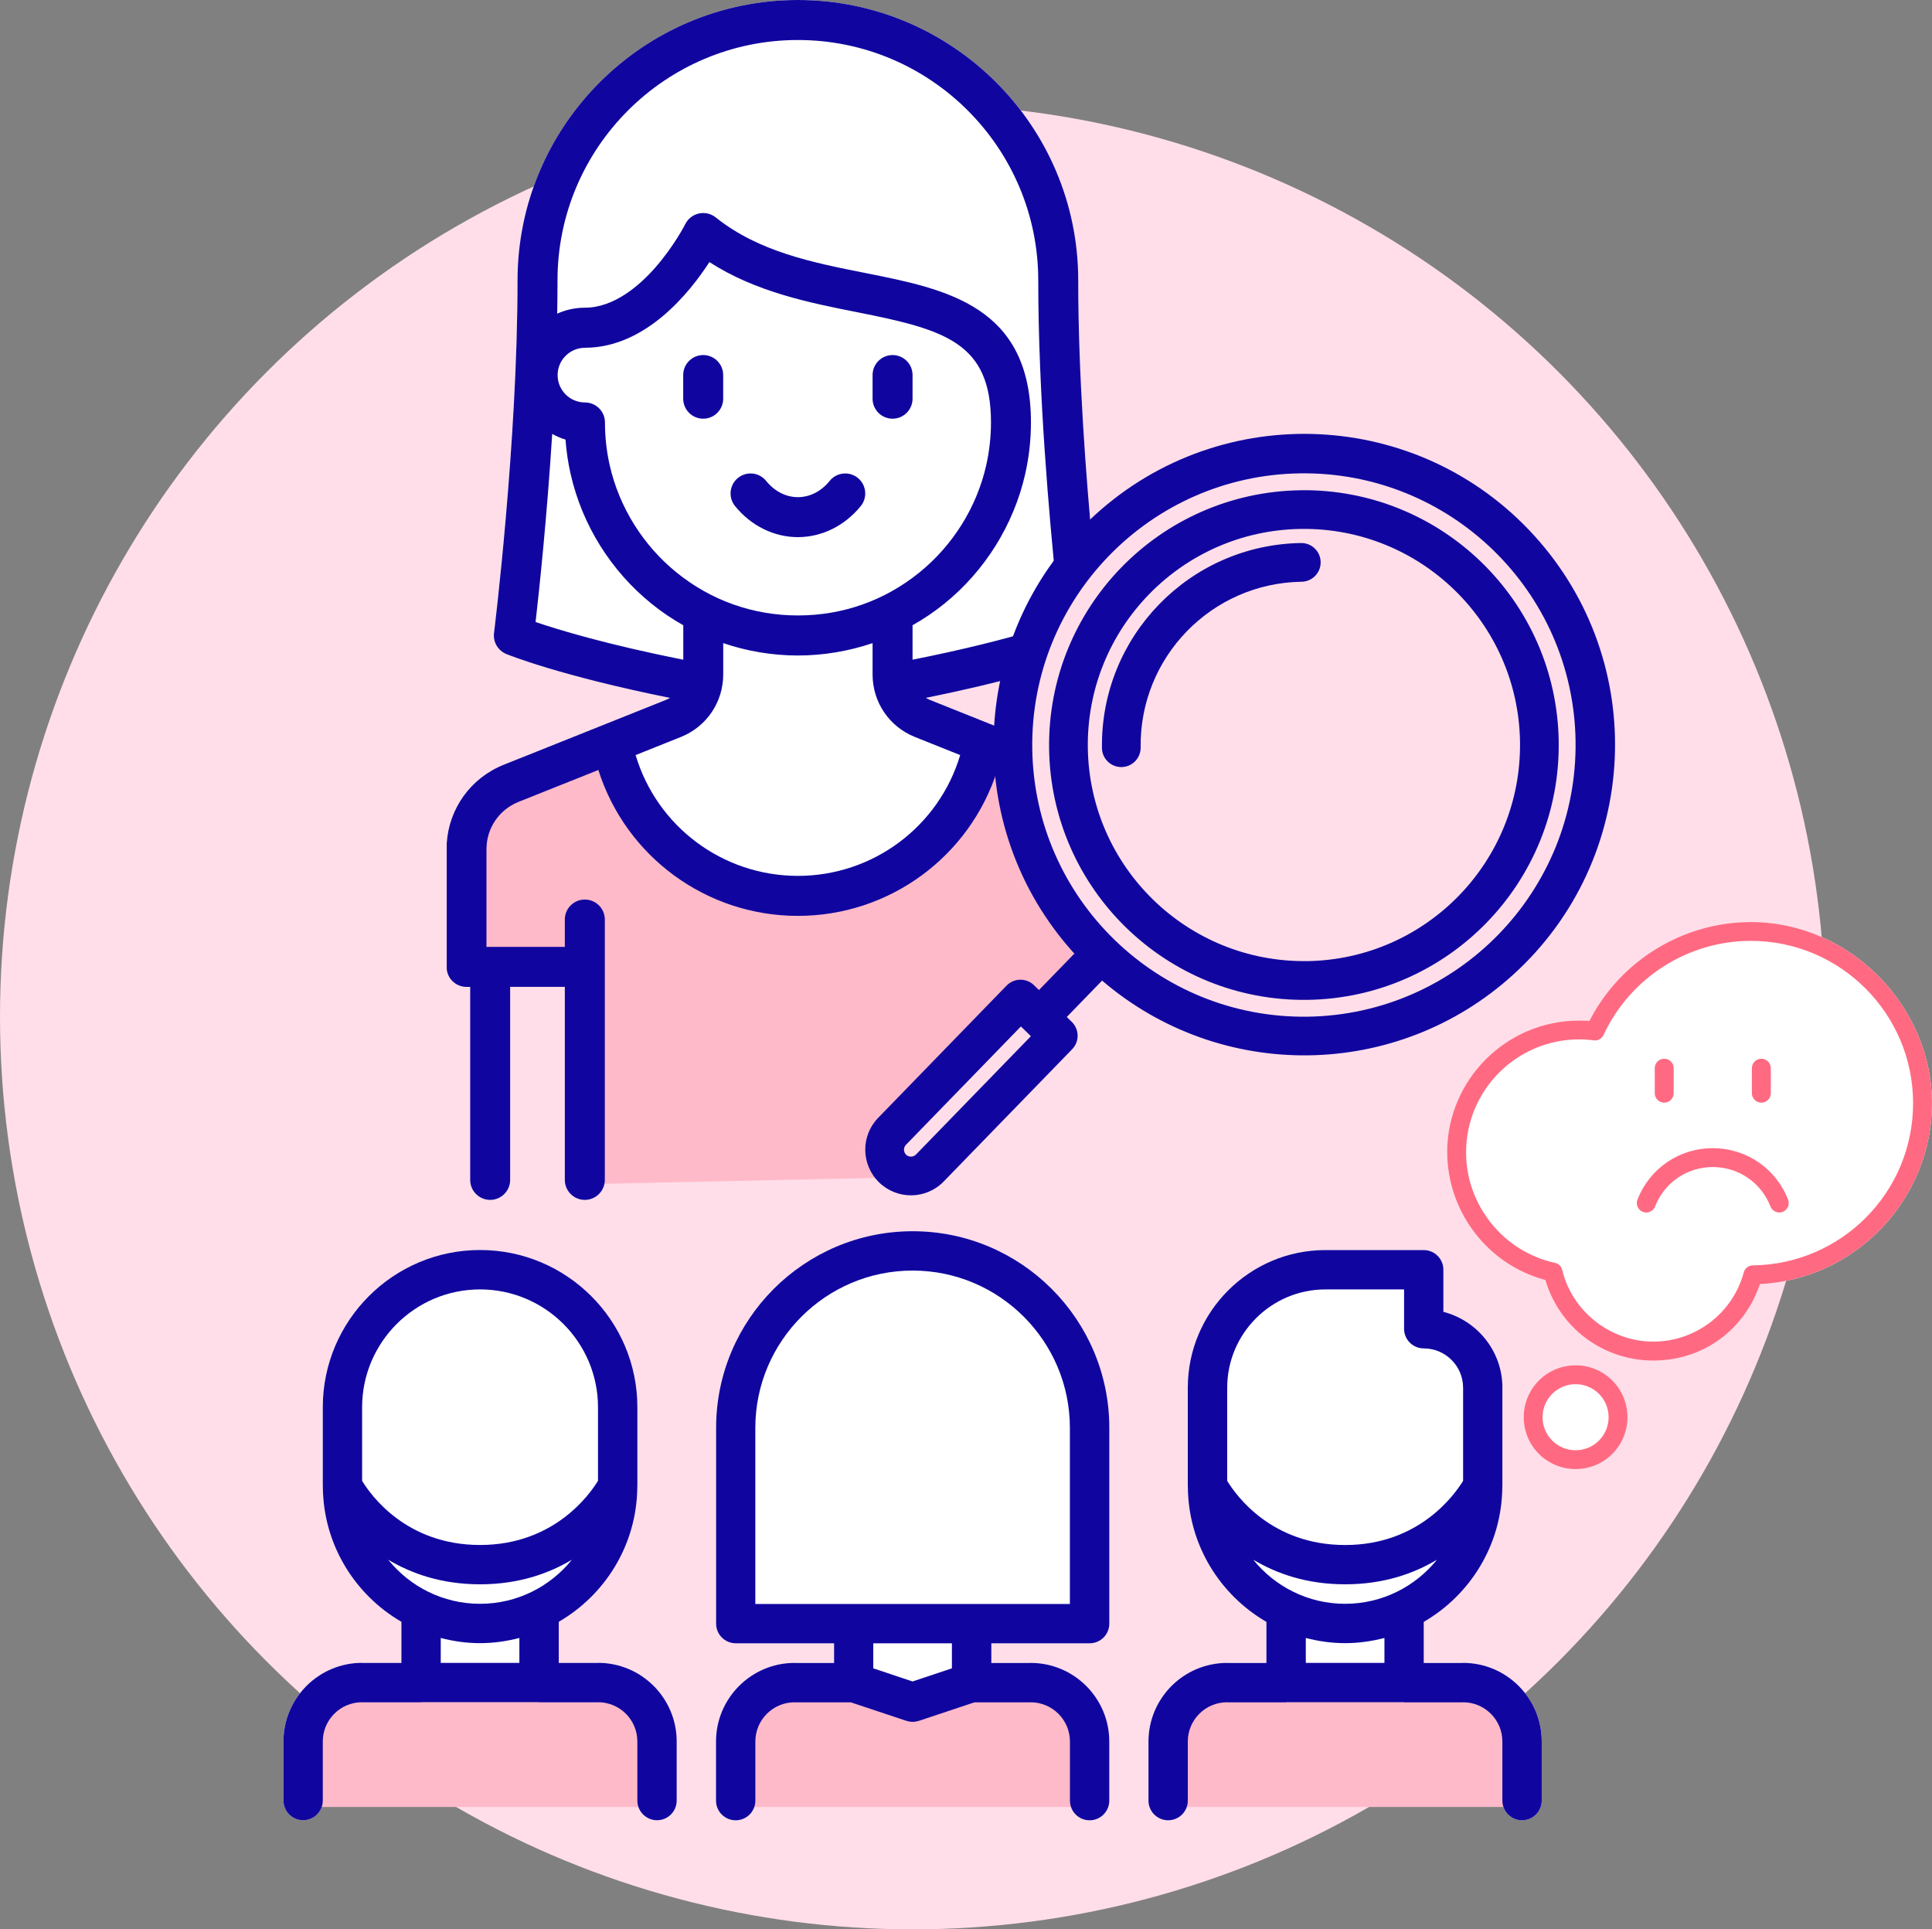
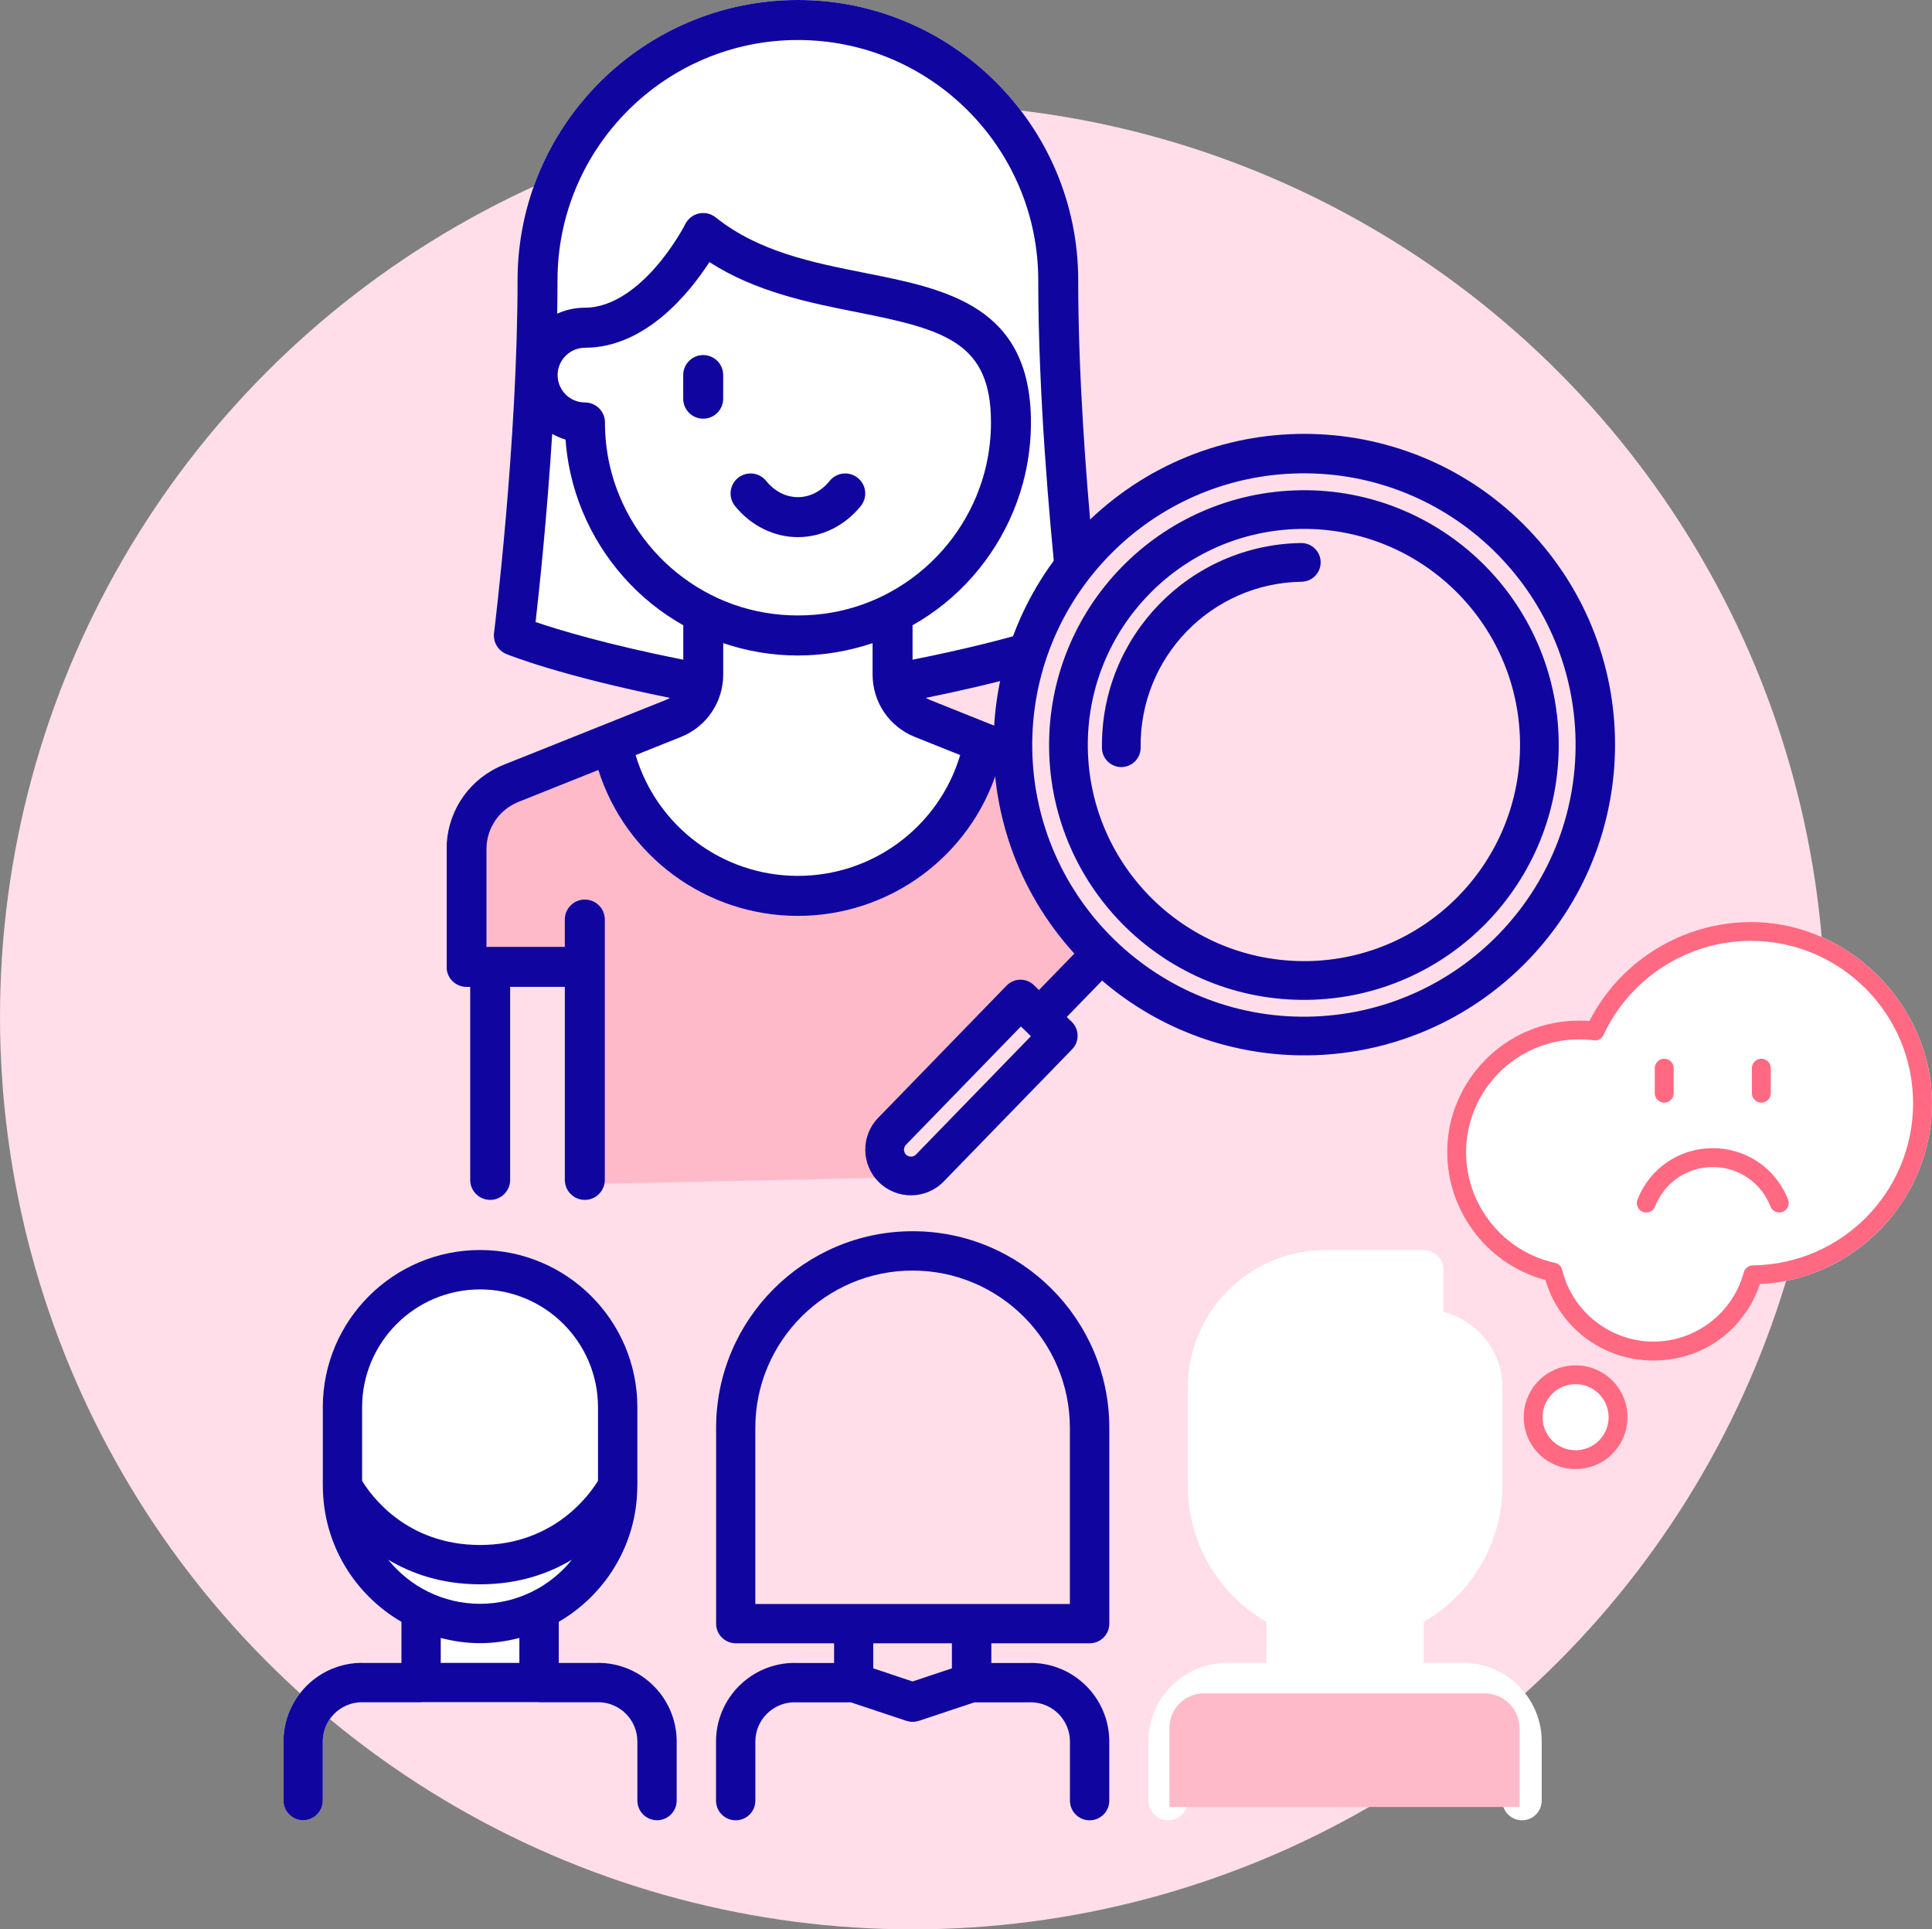
<svg xmlns="http://www.w3.org/2000/svg" id="Ebene_2" data-name="Ebene 2" viewBox="0 0 557.76 556.96">
  <rect x="0" y="0" width="557.76" height="556.96" fill="#808080" stroke="none" />
  <defs>
    <style>      .cls-1 {        fill: #10069f;      }      .cls-2 {        fill: #fff;      }      .cls-3 {        fill: #ff6a82;      }      .cls-4 {        fill: #ffbac9;      }      .cls-5 {        fill: #ffdee9;      }    </style>
  </defs>
  <g id="Ebene_1-2" data-name="Ebene 1">
    <g>
      <circle class="cls-5" cx="263.46" cy="293.51" r="263.46" />
      <path class="cls-2" d="M268.42,202.02c-.4-.16-.78-.35-1.14-.56,11.32-2.28,20.48-4.51,27.62-6.45-.14-.55-.2-1.15-.18-1.81.17-4.03,2.49-10.85,2.49-10.85l7.76-12.98s6.01-8.24,10.51-11.01c-1.92-20.26-4.2-50.09-4.2-77.43C311.29,36.31,274.98,0,230.35,0s-80.94,36.31-80.94,80.95c0,46.91-6.72,101.24-6.79,101.79-.32,2.59,1.13,5.07,3.54,6.06.66.27,15.52,6.28,47.26,12.67-.36.21-.74.4-1.14.56l-46.86,18.74c-9.48,3.79-15.79,12.56-16.45,22.63v36.4c.15,1.28.7,2.49,1.63,3.41,1.08,1.08,2.55,1.69,4.08,1.69h1.06v55.72c0,3.19,2.59,5.77,5.77,5.77s5.77-2.59,5.77-5.77v-55.73h15.78v55.73c0,3.19,2.59,5.77,5.77,5.77s5.78-2.59,5.78-5.77v-75.17c0-3.19-2.59-5.77-5.78-5.77s-5.77,2.59-5.77,5.77v7.89h-22.62v-28.18c0-6.06,3.63-11.42,9.26-13.67l23.04-9.21c7.91,24.96,31.13,42.12,57.6,42.12s49.69-17.16,57.6-42.12l2.83,1.13c-.88-4.28-.87-8.61.76-12.13l-23.12-9.25Z" />
      <g>
        <path class="cls-2" d="M422.38,480.05c-.06,0-.11.03-.16.03h-11.19v-11.87c13.43-7.79,22.52-22.24,22.68-38.81,0-.03,0-.07,0-.11,0-.1.02-.19.02-.3h0v-28.33s.01-.04.01-.06c0-10.55-7.27-19.37-17.04-21.9v-12.15c0-3.14-2.54-5.68-5.68-5.68h-28.38c-21.89,0-39.71,17.81-39.73,39.7h0v28.41h0c0,.11.02.2.02.31,0,.04,0,.07,0,.11.16,16.57,9.25,31.02,22.68,38.81v11.87h-11.19c-.06,0-.11-.03-.16-.03-12.52,0-22.7,10.18-22.7,22.7v17.05c0,3.14,2.54,5.68,5.68,5.68s5.68-2.54,5.68-5.68v-17.06c0-6.22,5.03-11.27,11.24-11.33.04,0,.07.02.11.02h17.03c.07,0,.12-.04.19-.04h33.67c.07,0,.12.04.19.04h17.03s.07-.02.11-.02c6.21.06,11.24,5.11,11.24,11.33v17.06c0,3.14,2.54,5.68,5.68,5.68s5.68-2.54,5.68-5.68v-17.06c0-12.52-10.18-22.7-22.7-22.7Z" />
        <path class="cls-2" d="M87.51,525.47c3.14,0,5.68-2.54,5.68-5.68v-17.06c0-6.22,5.03-11.27,11.24-11.33.04,0,.07.02.11.02h17.03c.07,0,.12-.04.19-.04h33.67c.07,0,.12.04.19.04h17.03s.07-.02.11-.02c6.21.06,11.24,5.11,11.24,11.33v17.06c0,3.14,2.54,5.68,5.68,5.68s5.68-2.54,5.68-5.68v-17.06c0-12.52-10.18-22.7-22.7-22.7-.06,0-.11.03-.16.03h-11.19v-11.87c13.43-7.79,22.52-22.24,22.68-38.81,0-.03,0-.07,0-.11,0-.1.02-.19.02-.3h0v-22.74c0-25.02-20.37-45.38-45.41-45.38s-45.41,20.36-45.41,45.38v22.73h0c0,.11.02.2.02.31,0,.04,0,.07,0,.11.16,16.56,9.25,31.01,22.68,38.81v11.87h-11.19c-.06,0-.11-.03-.16-.03-12.52,0-22.7,10.18-22.7,22.7v17.06c0,3.14,2.54,5.68,5.68,5.68Z" />
-         <path class="cls-2" d="M229.57,480.08c-.06,0-.11-.03-.16-.03-12.52,0-22.7,10.18-22.7,22.7v17.06c0,3.14,2.54,5.68,5.68,5.68s5.68-2.54,5.68-5.68v-17.06c0-6.22,5.03-11.27,11.24-11.33.04,0,.07.02.11.02h16.23l16.03,5.34s.02,0,.03,0c.57.18,1.16.29,1.77.29s1.2-.11,1.77-.29c.01,0,.02,0,.03,0l16.03-5.34h16.23s.07-.02.11-.02c6.21.06,11.24,5.11,11.24,11.33v17.06c0,3.14,2.54,5.68,5.68,5.68s5.68-2.54,5.68-5.68v-17.06c0-12.52-10.18-22.7-22.7-22.7-.06,0-.11.03-.16.03h-11.19v-5.69h28.38c3.14,0,5.68-2.54,5.68-5.68v-56.52c0-31.3-25.46-56.76-56.76-56.76s-56.76,25.46-56.76,56.76v56.52c0,3.14,2.54,5.68,5.68,5.68h28.38v5.69h-11.19Z" />
      </g>
      <path class="cls-2" d="M417.79,332.69c0,2.88.36,5.69.98,8.41,3.12,13.59,13.6,24.78,27.37,28.41,4.06,13.78,16.64,23.26,31.16,23.26s26.36-8.98,30.79-22.07c27.56-1.39,49.66-24.41,49.66-52.22s-23.46-52.3-52.3-52.3c-12.15,0-23.7,4.28-32.85,11.66-5.63,4.54-10.36,10.26-13.75,16.9-1.01-.08-2.01-.12-2.98-.12-21,0-38.09,17.09-38.09,38.09ZM444.27,398.52c-5.84,5.84-5.84,15.36,0,21.2,2.92,2.92,6.76,4.38,10.6,4.38s7.68-1.46,10.6-4.38c5.84-5.85,5.84-15.36,0-21.2-5.85-5.85-15.36-5.84-21.2,0Z" />
      <polygon class="cls-4" points="175.99 212.83 138.08 230.12 134.75 278 158.03 280 168.67 280 168.67 341.85 261.12 339.86 251.14 331.21 280.41 300.62 293.71 289.31 300.36 290.64 311.66 284.65 310.16 275.3 292.38 236.77 291.54 211.27 281.74 216.15 268.43 241.42 243.83 256.72 209.24 256.06 187.29 238.76 175.99 212.83" />
      <g>
        <path class="cls-1" d="M230.35,155.06c-6.91,0-13.53-3.27-18.15-8.97-2.01-2.48-1.63-6.11.85-8.12,2.48-2.01,6.11-1.63,8.12.85,2.46,3.03,5.72,4.7,9.18,4.7s6.73-1.67,9.18-4.7c2.01-2.48,5.65-2.86,8.12-.85,2.48,2.01,2.86,5.65.85,8.12-4.62,5.7-11.24,8.97-18.15,8.97Z" />
        <path class="cls-1" d="M203.01,102.5c-3.19,0-5.77,2.59-5.77,5.77v6.83c0,3.19,2.59,5.77,5.77,5.77s5.77-2.59,5.77-5.77v-6.83c0-3.19-2.59-5.77-5.77-5.77Z" />
-         <path class="cls-1" d="M257.68,102.5c-3.19,0-5.77,2.59-5.77,5.77v6.83c0,3.19,2.59,5.77,5.77,5.77s5.77-2.59,5.77-5.77v-6.83c0-3.19-2.59-5.77-5.77-5.77Z" />
        <path class="cls-1" d="M268.42,202.02c-.4-.16-.78-.35-1.14-.56,11.32-2.28,20.48-4.51,27.62-6.45-.14-.55-.2-1.15-.18-1.81.17-4.03,1.07-7.52,2.49-10.85-7.69,2.24-18.87,5.14-33.76,8.09v-9.94c3.21-1.81,6.27-3.88,9.16-6.21,11.73-9.48,20.02-22.77,23.35-37.4,1.11-4.88,1.67-9.91,1.67-14.95,0-33.64-24.36-38.47-47.93-43.15-15.07-2.99-30.65-6.09-43.08-16.03-1.36-1.09-3.14-1.5-4.84-1.13-1.7.37-3.15,1.49-3.93,3.05-.03.06-3.27,6.43-8.74,12.64-4.63,5.25-11.91,11.51-20.27,11.51-2.84,0-5.54.62-7.98,1.72.06-3.22.09-6.43.09-9.61,0-38.27,31.13-69.39,69.4-69.39s69.39,31.13,69.39,69.39c0,32.65,3.2,68.76,5.23,88.43,2.9-4.25,6.01-8.24,10.51-11.01-1.92-20.26-4.2-50.09-4.2-77.43C311.29,36.31,274.98,0,230.35,0s-80.94,36.31-80.94,80.95c0,46.91-6.72,101.24-6.79,101.79-.32,2.59,1.13,5.07,3.54,6.06.66.27,15.52,6.28,47.26,12.67-.36.21-.74.4-1.14.56l-46.86,18.74c-9.48,3.79-15.79,12.56-16.45,22.63v36.4c.15,1.28.7,2.49,1.63,3.41,1.08,1.08,2.55,1.69,4.08,1.69h1.06v55.72c0,3.19,2.59,5.77,5.77,5.77s5.77-2.59,5.77-5.77v-55.73h15.78v55.73c0,3.19,2.59,5.77,5.77,5.77s5.78-2.59,5.78-5.77v-75.17c0-3.19-2.59-5.77-5.78-5.77s-5.77,2.59-5.77,5.77v7.89h-22.62v-28.18c0-6.06,3.63-11.42,9.26-13.67l23.04-9.21c7.91,24.96,31.13,42.12,57.6,42.12s49.69-17.16,57.6-42.12l2.83,1.13c-.88-4.28-.87-8.61.76-12.13l-23.12-9.25ZM168.85,100.39c17.51,0,30.21-15.86,35.95-24.73,13.47,8.67,28.87,11.73,42.66,14.47,25.38,5.04,38.63,8.74,38.63,31.82,0,4.18-.47,8.35-1.38,12.39-2.75,12.11-9.62,23.11-19.34,30.97-10.01,8.09-22.11,12.36-35,12.36s-25-4.28-35-12.36c-9.72-7.86-16.59-18.86-19.34-30.97-.92-4.04-1.38-8.21-1.38-12.39,0-3.19-2.59-5.77-5.78-5.77-4.35,0-7.89-3.54-7.89-7.89s3.54-7.89,7.89-7.89ZM154.62,179.58c1.02-8.96,3.27-30.04,4.8-54.32,1.21.67,2.49,1.24,3.84,1.64.25,3.37.74,6.72,1.49,9.99,3.32,14.63,11.61,27.92,23.35,37.4,2.88,2.33,5.95,4.4,9.16,6.21v9.94c-22.23-4.41-36.23-8.69-42.62-10.87ZM230.35,252.85c-21.7,0-40.7-14.25-46.85-34.87l13.07-5.23c7.42-2.97,12.22-10.06,12.22-18.05v-9.04c6.91,2.34,14.19,3.57,21.56,3.57s14.65-1.24,21.56-3.57v9.04c0,8,4.8,15.08,12.22,18.05l13.07,5.23c-6.15,20.62-25.15,34.87-46.85,34.87Z" />
      </g>
      <path class="cls-1" d="M375.36,141.52c40.62-.59,74.04,31.86,74.63,72.49.59,40.62-31.86,74.04-72.49,74.63-40.62.59-74.04-31.86-74.63-72.48-.55-40.61,31.88-73.99,72.49-74.63ZM377.35,277.46c34.45-.51,61.97-28.84,61.47-63.3-.51-34.45-28.84-61.97-63.3-61.47-34.45.51-61.97,28.84-61.47,63.29.54,34.44,28.86,61.94,63.3,61.47h0ZM318.12,215.93c.05,3.09,2.58,5.55,5.67,5.51s5.55-2.58,5.51-5.67c-.35-26.03,20.43-47.43,46.46-47.83,3.09-.05,5.55-2.58,5.51-5.67-.05-3.09-2.58-5.55-5.67-5.51-32.19.51-57.9,26.98-57.47,59.17h0ZM290.6,284.52c2.15-2.21,5.69-2.27,7.9-.12h0s1.45,1.4,1.45,1.4l10.21-10.51c-33.32-36.67-30.61-93.4,6.06-126.72,36.67-33.32,93.4-30.61,126.72,6.06,33.32,36.67,30.61,93.4-6.06,126.72-33.47,30.42-84.36,31.16-118.71,1.73l-10.2,10.51,1.44,1.4c2.21,2.15,2.27,5.69.12,7.9h0s-37.08,38.18-37.08,38.18c-5.08,5.23-13.43,5.35-18.65.27-5.23-5.08-5.35-13.43-.27-18.65h0l37.08-38.18ZM454.86,213.93c-.63-43.31-36.26-77.91-79.57-77.28-43.31.63-77.91,36.26-77.28,79.57s36.26,77.91,79.57,77.28h0c43.29-.68,77.86-36.28,77.28-79.57ZM261.58,333.34c.8.76,2.07.74,2.85-.04l33.19-34.17-2.89-2.81-33.19,34.17c-.76.8-.74,2.07.04,2.85h0Z" />
-       <path class="cls-4" d="M97.97,488.83h80.95c5.6,0,10.15,4.55,10.15,10.15v22.66h-101.09v-22.82c0-5.52,4.48-9.99,9.99-9.99Z" />
-       <path class="cls-4" d="M222.12,488.83h80.95c5.6,0,10.15,4.55,10.15,10.15v22.66h-101.09v-22.82c0-5.52,4.48-9.99,9.99-9.99Z" />
      <path class="cls-4" d="M347.6,488.83h80.95c5.6,0,10.15,4.55,10.15,10.15v22.66h-101.09v-22.82c0-5.52,4.48-9.99,9.99-9.99Z" />
      <g>
-         <path class="cls-1" d="M422.38,480.05c-.06,0-.11.03-.16.03h-11.19v-11.87c13.43-7.79,22.52-22.24,22.68-38.81,0-.03,0-.07,0-.11,0-.1.02-.19.02-.3h0v-28.33s.01-.04.01-.06c0-10.55-7.27-19.37-17.04-21.9v-12.15c0-3.14-2.54-5.68-5.68-5.68h-28.38c-21.89,0-39.71,17.81-39.73,39.7h0v28.41h0c0,.11.02.2.02.31,0,.04,0,.07,0,.11.16,16.57,9.25,31.02,22.68,38.81v11.87h-11.19c-.06,0-.11-.03-.16-.03-12.52,0-22.7,10.18-22.7,22.7v17.05c0,3.14,2.54,5.68,5.68,5.68s5.68-2.54,5.68-5.68v-17.06c0-6.22,5.03-11.27,11.24-11.33.04,0,.07.02.11.02h17.03c.07,0,.12-.04.19-.04h33.67c.07,0,.12.04.19.04h17.03s.07-.02.11-.02c6.21.06,11.24,5.11,11.24,11.33v17.06c0,3.14,2.54,5.68,5.68,5.68s5.68-2.54,5.68-5.68v-17.06c0-12.52-10.18-22.7-22.7-22.7ZM382.65,372.23h22.7v11.35c0,3.14,2.54,5.68,5.68,5.68,6.25,0,11.33,5.07,11.36,11.3,0,.01,0,.02,0,.03v26.9c-2.45,4.02-12.76,18.53-34.05,18.53s-31.55-14.38-34.05-18.52v-26.89c0-15.65,12.73-28.38,28.38-28.38ZM361.81,450.26c6.73,4.02,15.44,7.1,26.52,7.1s19.79-3.08,26.52-7.1c-6.25,7.75-15.81,12.73-26.52,12.73s-20.27-4.98-26.52-12.73ZM388.33,474.35c3.92,0,7.71-.56,11.35-1.5v7.19h-22.7v-7.19c3.64.95,7.43,1.5,11.35,1.5Z" />
        <path class="cls-1" d="M87.51,525.47c3.14,0,5.68-2.54,5.68-5.68v-17.06c0-6.22,5.03-11.27,11.24-11.33.04,0,.07.02.11.02h17.03c.07,0,.12-.04.19-.04h33.67c.07,0,.12.04.19.04h17.03s.07-.02.11-.02c6.21.06,11.24,5.11,11.24,11.33v17.06c0,3.14,2.54,5.68,5.68,5.68s5.68-2.54,5.68-5.68v-17.06c0-12.52-10.18-22.7-22.7-22.7-.06,0-.11.03-.16.03h-11.19v-11.87c13.43-7.79,22.52-22.24,22.68-38.81,0-.03,0-.07,0-.11,0-.1.02-.19.02-.3h0v-22.74c0-25.02-20.37-45.38-45.41-45.38s-45.41,20.36-45.41,45.38v22.73h0c0,.11.02.2.02.31,0,.04,0,.07,0,.11.16,16.56,9.25,31.01,22.68,38.81v11.87h-11.19c-.06,0-.11-.03-.16-.03-12.52,0-22.7,10.18-22.7,22.7v17.06c0,3.14,2.54,5.68,5.68,5.68ZM138.59,372.23c18.78,0,34.05,15.26,34.05,34.03v21.22c-2.45,4.02-12.76,18.53-34.05,18.53s-31.55-14.38-34.05-18.52v-21.23c0-18.77,15.27-34.03,34.05-34.03ZM112.07,450.26c6.73,4.02,15.44,7.1,26.52,7.1s19.79-3.08,26.52-7.1c-6.25,7.75-15.81,12.73-26.52,12.73s-20.27-4.98-26.52-12.73ZM138.59,474.35c3.92,0,7.71-.56,11.35-1.5v7.19h-22.7v-7.19c3.64.95,7.43,1.5,11.35,1.5Z" />
        <path class="cls-1" d="M229.57,480.08c-.06,0-.11-.03-.16-.03-12.52,0-22.7,10.18-22.7,22.7v17.06c0,3.14,2.54,5.68,5.68,5.68s5.68-2.54,5.68-5.68v-17.06c0-6.22,5.03-11.27,11.24-11.33.04,0,.07.02.11.02h16.23l16.03,5.34s.02,0,.03,0c.57.18,1.16.29,1.77.29s1.2-.11,1.77-.29c.01,0,.02,0,.03,0l16.03-5.34h16.23s.07-.02.11-.02c6.21.06,11.24,5.11,11.24,11.33v17.06c0,3.14,2.54,5.68,5.68,5.68s5.68-2.54,5.68-5.68v-17.06c0-12.52-10.18-22.7-22.7-22.7-.06,0-.11.03-.16.03h-11.19v-5.69h28.38c3.14,0,5.68-2.54,5.68-5.68v-56.52c0-31.3-25.46-56.76-56.76-56.76s-56.76,25.46-56.76,56.76v56.52c0,3.14,2.54,5.68,5.68,5.68h28.38v5.69h-11.19ZM263.46,366.79c25.04,0,45.41,20.37,45.41,45.41v50.84h-90.81v-50.84c0-25.04,20.37-45.41,45.41-45.41ZM274.81,474.39v7.23l-11.35,3.79-11.35-3.79v-7.23h22.7Z" />
      </g>
      <path class="cls-3" d="M417.79,332.69c0,2.88.36,5.69.98,8.41,3.12,13.59,13.6,24.78,27.37,28.41,4.06,13.78,16.64,23.26,31.16,23.26s26.36-8.98,30.79-22.07c27.56-1.39,49.66-24.41,49.66-52.22s-23.46-52.3-52.3-52.3c-12.15,0-23.7,4.28-32.85,11.66-5.63,4.54-10.36,10.26-13.75,16.9-1.01-.08-2.01-.12-2.98-.12-21,0-38.09,17.09-38.09,38.09ZM448.94,364.57c-14.89-3.22-25.69-16.64-25.69-31.89,0-17.99,14.64-32.63,32.63-32.63,1.37,0,2.79.09,4.24.28,1.18.16,2.32-.48,2.82-1.56,7.66-16.5,24.34-27.16,42.51-27.16,25.83,0,46.85,21.02,46.85,46.85s-20.76,46.53-46.28,46.83c-1.22.02-2.28.84-2.6,2.02-3.17,11.77-13.91,19.99-26.12,19.99s-23.37-8.52-26.3-20.71c-.24-1.02-1.05-1.81-2.07-2.03ZM480.45,318.32c-1.51,0-2.73-1.22-2.73-2.73v-7.22c0-1.51,1.22-2.73,2.73-2.73s2.73,1.22,2.73,2.73v7.22c0,1.51-1.22,2.73-2.73,2.73ZM508.49,318.32c-1.51,0-2.73-1.22-2.73-2.73v-7.22c0-1.51,1.22-2.73,2.73-2.73s2.73,1.22,2.73,2.73v7.22c0,1.51-1.22,2.73-2.73,2.73ZM494.47,331.46c9.69,0,18.22,5.83,21.74,14.85.55,1.4-.15,2.98-1.55,3.53-1.4.55-2.98-.15-3.53-1.55-2.7-6.91-9.23-11.38-16.66-11.38s-13.96,4.47-16.66,11.38c-.42,1.08-1.45,1.74-2.54,1.74-.33,0-.66-.06-.99-.19-1.4-.55-2.1-2.13-1.55-3.53,3.52-9.02,12.05-14.85,21.74-14.85ZM444.27,398.52c-5.84,5.84-5.84,15.36,0,21.2,2.92,2.92,6.76,4.38,10.6,4.38s7.68-1.46,10.6-4.38c5.84-5.85,5.84-15.36,0-21.2-5.85-5.85-15.36-5.84-21.2,0ZM448.12,415.87c-3.72-3.72-3.72-9.77,0-13.49,3.72-3.72,9.77-3.72,13.49,0,3.72,3.72,3.72,9.77,0,13.49-3.72,3.72-9.77,3.72-13.49,0Z" />
    </g>
  </g>
</svg>